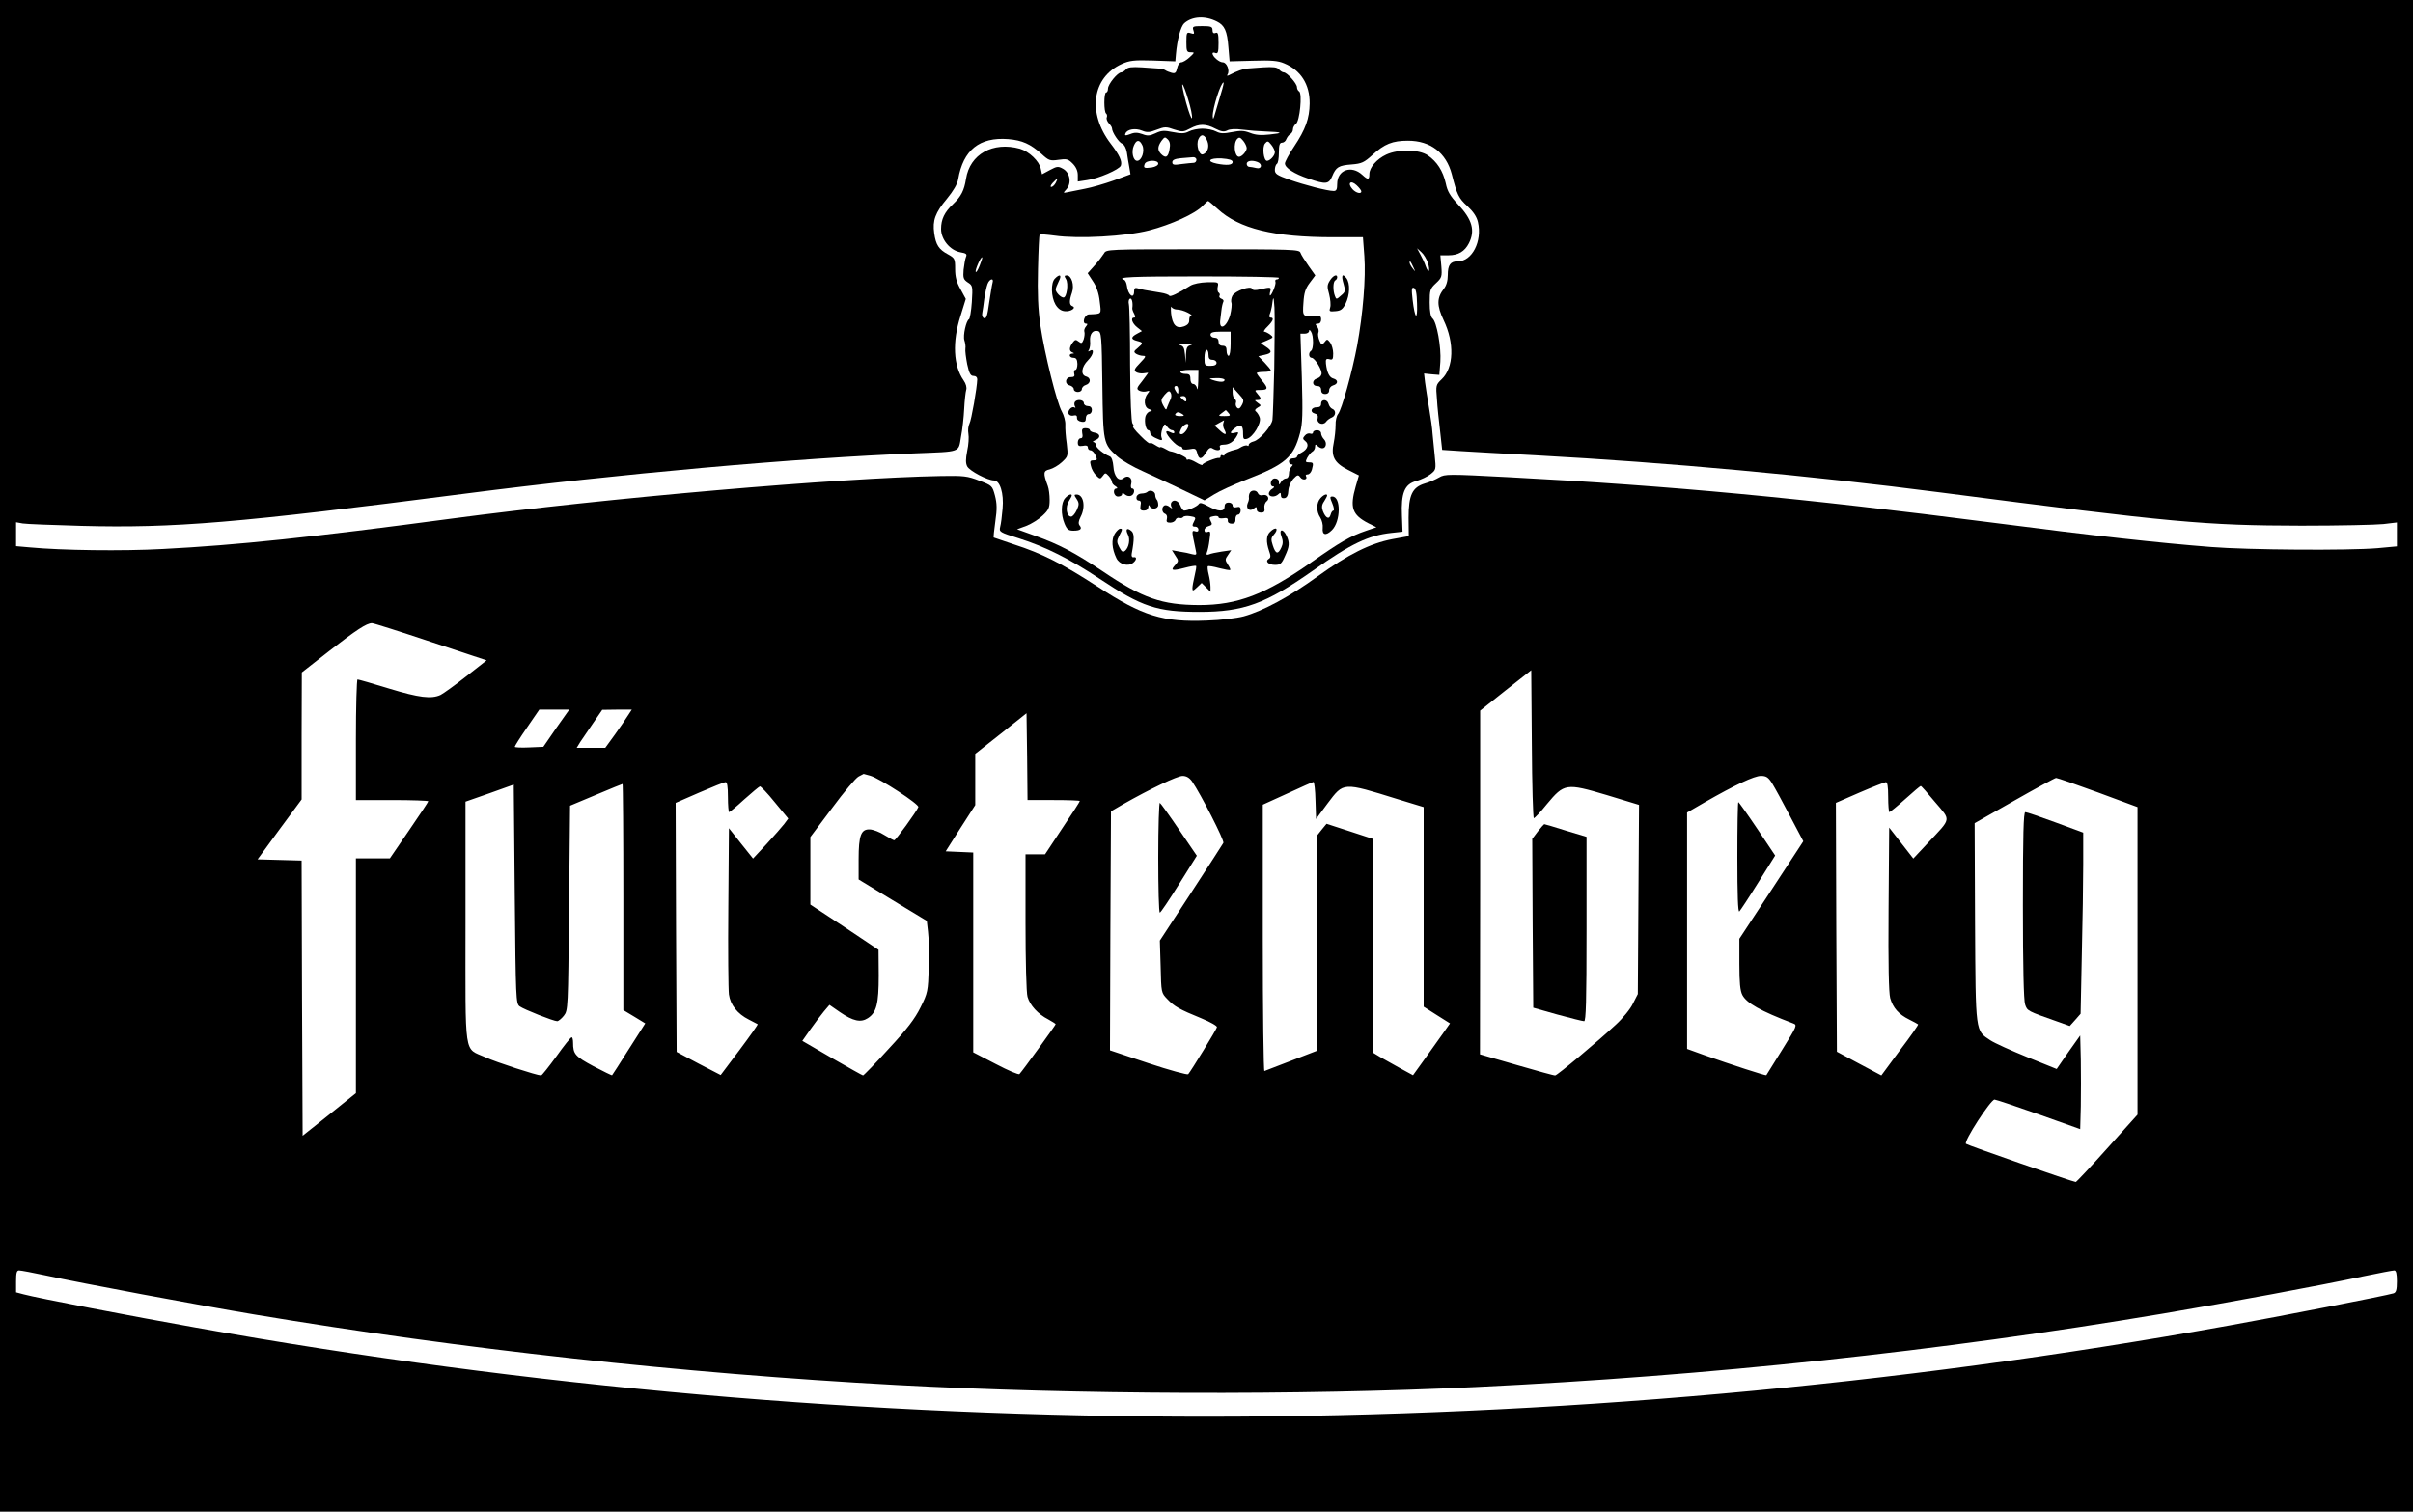
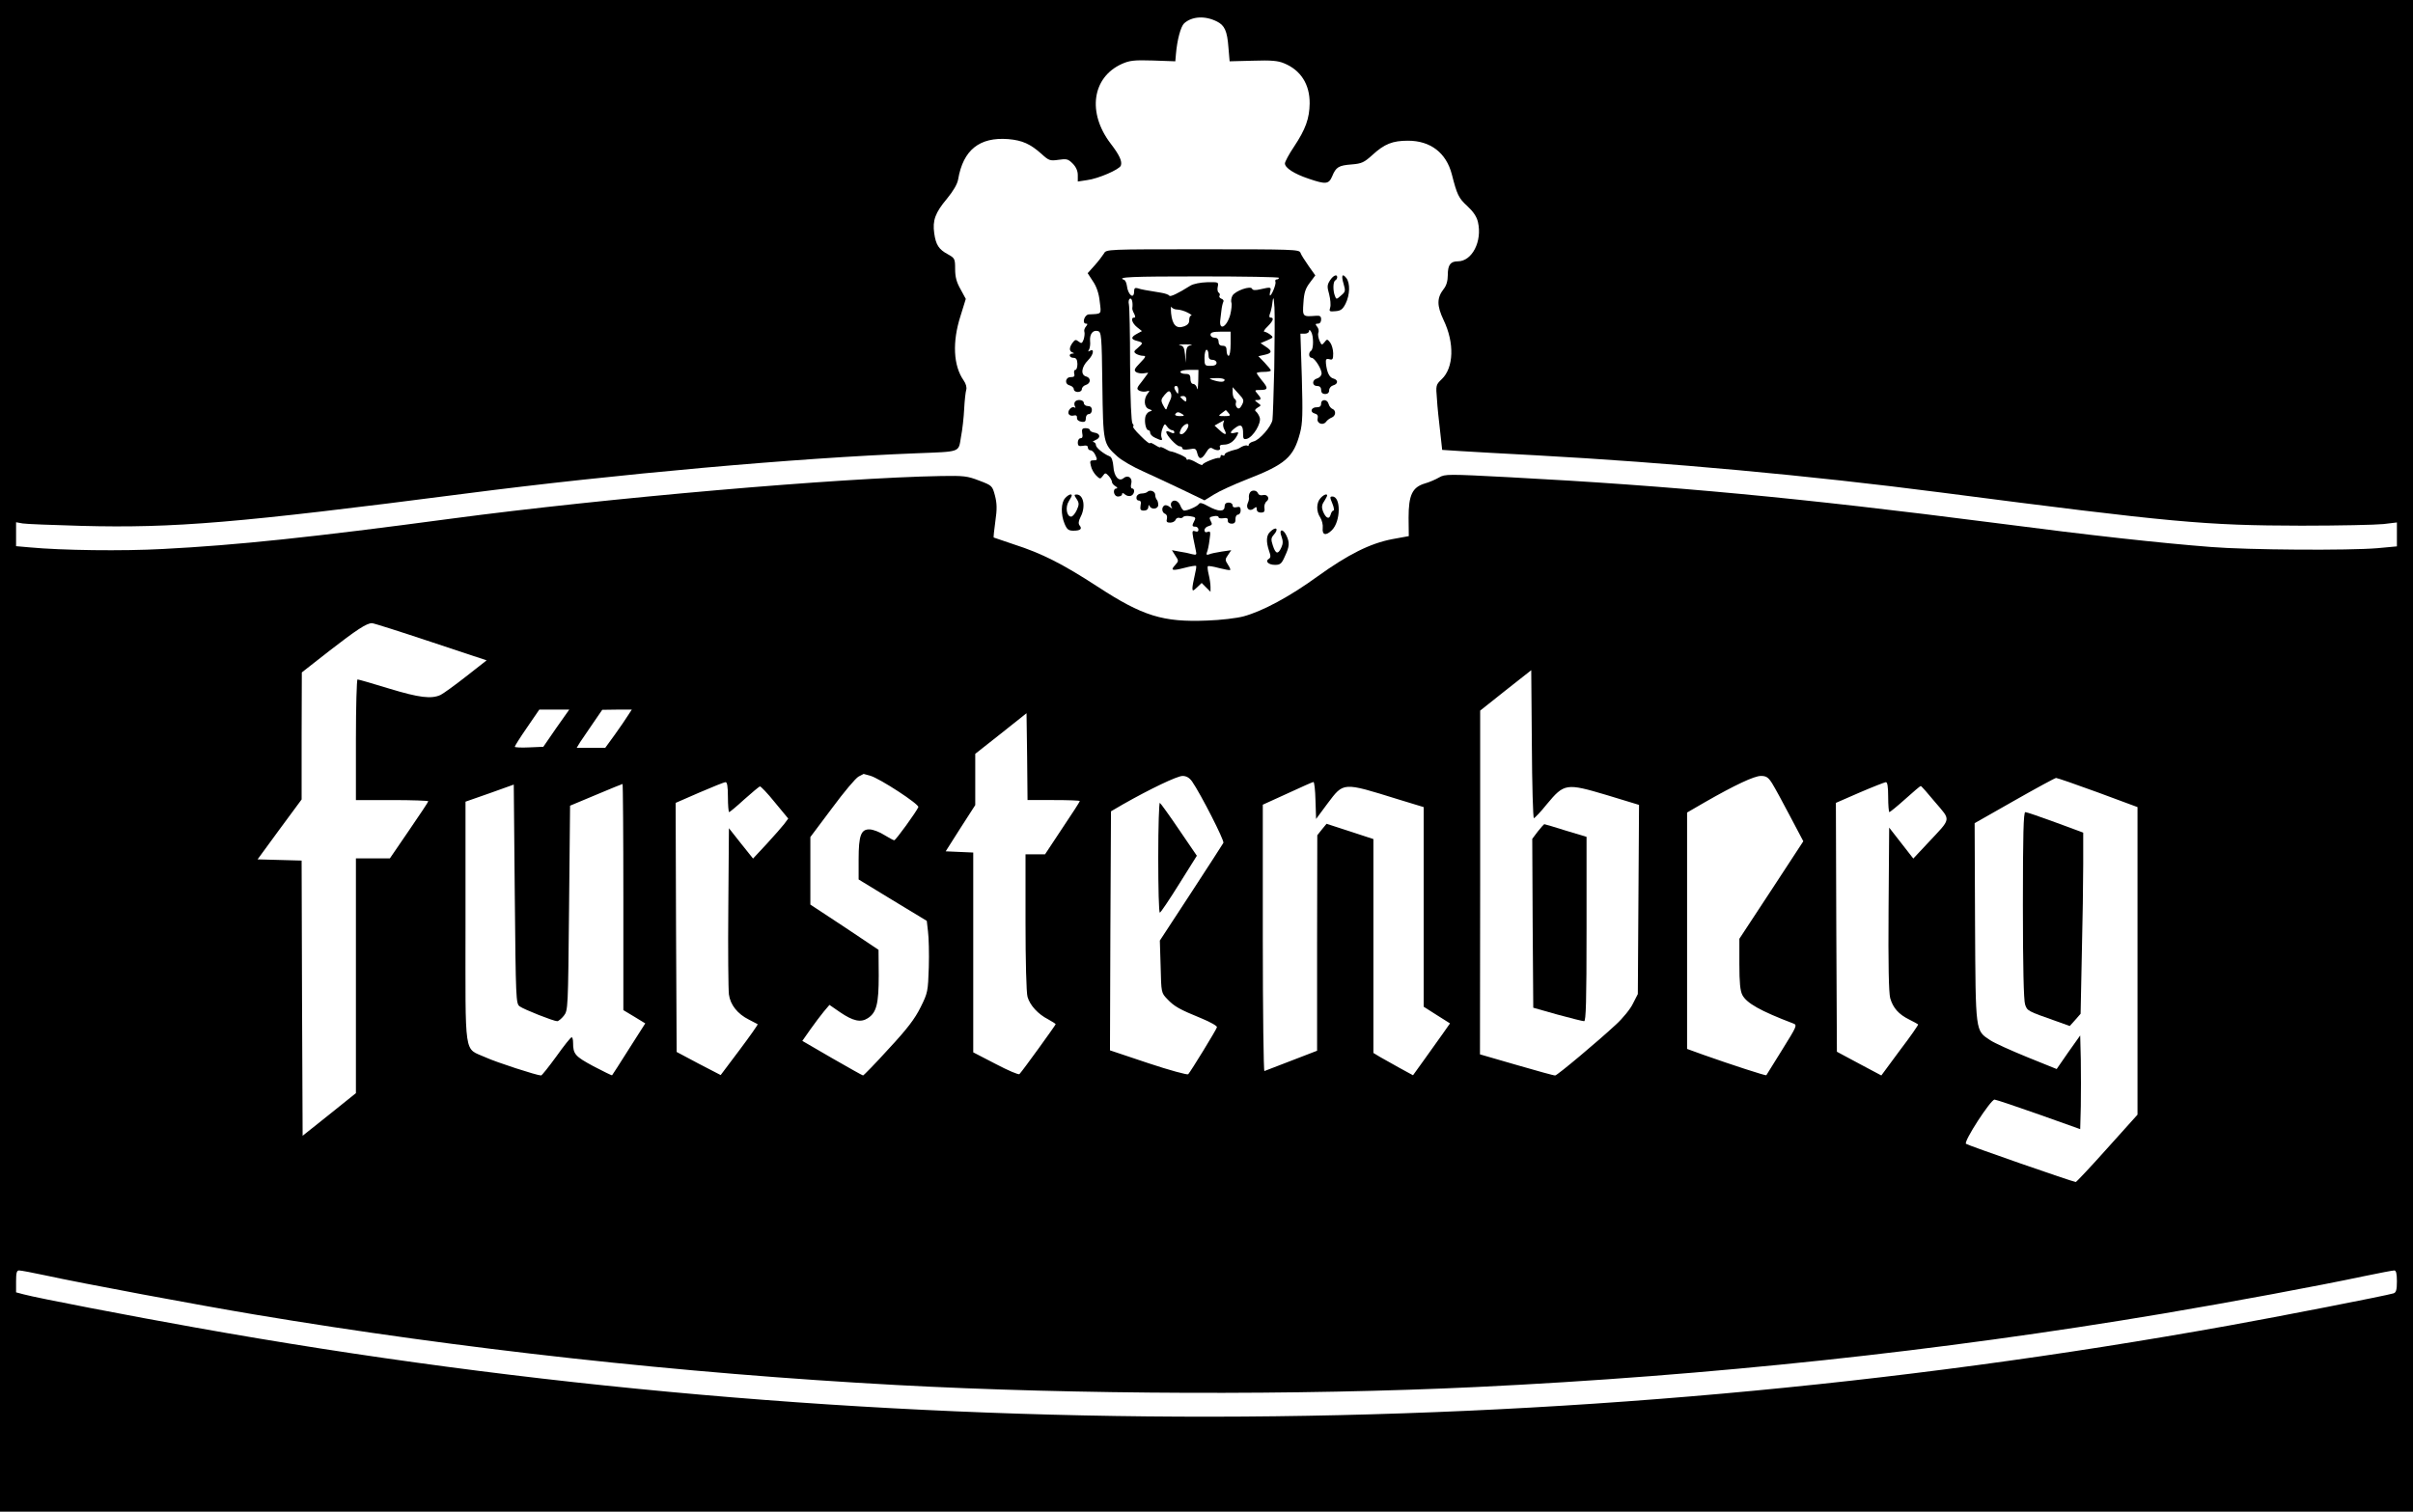
<svg xmlns="http://www.w3.org/2000/svg" version="1.0" width="1200pt" height="752pt" viewBox="0 0 1200 752" preserveAspectRatio="xMidYMid meet">
  <g transform="translate(0,752) scale(0.1,-0.1)" fill="#000000" stroke="none">
    <path d="M0 3760 l0 -3760 6000 0 6000 0 0 3760 0 3760 -6000 0 -6000 0 0 -3760z m6052 3653 c38 -19 51 -47 57 -128 l6 -70 116 3 c90 3 125 0 155 -13 83 -34 128 -105 127 -200 -1 -74 -20 -128 -78 -215 -25 -37 -45 -75 -45 -83 0 -22 46 -52 118 -76 85 -29 100 -28 117 12 19 46 32 54 97 59 50 4 62 10 103 47 60 55 100 71 177 71 112 0 190 -60 218 -167 26 -102 34 -119 77 -158 30 -28 47 -53 53 -80 22 -95 -29 -195 -100 -195 -37 0 -50 -18 -50 -68 0 -29 -7 -53 -20 -69 -35 -45 -35 -83 -1 -155 55 -114 51 -238 -10 -295 -28 -27 -29 -30 -23 -98 2 -38 10 -111 16 -162 l10 -91 92 -6 c50 -3 219 -13 376 -21 658 -36 1357 -100 2013 -185 1157 -150 1313 -164 1792 -165 187 0 370 4 408 8 l67 8 0 -60 0 -59 -97 -9 c-142 -12 -642 -9 -828 6 -256 20 -586 56 -1085 121 -956 123 -1591 183 -2404 226 -305 16 -320 16 -349 -1 -17 -10 -49 -24 -71 -30 -63 -19 -81 -58 -81 -171 l1 -91 -82 -15 c-110 -21 -220 -76 -374 -187 -135 -98 -270 -171 -365 -197 -33 -9 -115 -19 -182 -21 -219 -9 -320 22 -545 169 -174 113 -276 165 -416 210 -53 18 -98 33 -100 34 -2 1 2 37 8 81 9 61 8 89 -2 128 -13 48 -14 50 -78 74 -59 23 -77 25 -190 23 -506 -9 -1661 -109 -2435 -212 -696 -93 -1066 -132 -1435 -151 -201 -11 -502 -7 -662 8 l-68 6 0 60 0 59 33 -6 c17 -3 149 -8 292 -12 461 -12 775 14 1905 160 757 98 1654 178 2245 201 226 9 211 3 224 81 7 35 14 98 16 140 2 41 7 84 10 94 4 12 -1 31 -13 48 -51 73 -57 191 -15 321 l26 84 -26 48 c-20 35 -27 61 -27 101 0 51 -2 54 -36 73 -45 24 -60 47 -68 105 -9 63 5 102 63 171 32 39 52 73 56 97 25 146 106 211 249 200 70 -6 110 -24 166 -74 36 -33 42 -35 84 -29 40 6 48 4 70 -18 17 -17 26 -37 26 -58 l0 -32 46 7 c56 7 161 53 168 72 8 21 -7 53 -50 109 -118 154 -93 330 55 397 38 17 61 20 155 17 l111 -4 3 35 c6 72 24 138 41 154 39 35 104 39 163 9z m-3909 -3086 l277 -92 -102 -80 c-56 -44 -113 -85 -127 -92 -46 -21 -106 -14 -257 32 -81 25 -151 45 -156 45 -4 0 -8 -135 -8 -300 l0 -300 180 0 c99 0 180 -3 180 -6 0 -3 -43 -68 -96 -145 l-95 -139 -85 0 -84 0 0 -584 0 -584 -132 -106 -133 -106 -3 685 -2 684 -110 3 -109 3 109 149 110 149 0 316 1 316 134 105 c138 107 188 140 215 140 8 0 140 -42 293 -93z m5485 -877 c4 0 34 31 65 70 86 103 95 105 297 45 l161 -49 -3 -470 -3 -471 -24 -47 c-12 -26 -51 -74 -85 -105 -88 -82 -292 -253 -302 -253 -5 -1 -91 23 -191 52 l-183 53 1 855 0 855 127 101 127 100 3 -368 c1 -202 6 -368 10 -368z m-4862 448 l-64 -93 -71 -3 c-39 -2 -71 0 -71 3 0 4 27 47 61 96 l61 89 75 0 74 0 -65 -92z m357 63 c-10 -16 -39 -59 -65 -95 l-48 -66 -71 0 -71 0 17 28 c10 15 39 57 64 94 l46 67 73 1 74 0 -19 -29z m2117 -421 c72 0 130 -2 130 -5 0 -3 -39 -64 -87 -135 l-86 -130 -49 0 -48 0 0 -338 c0 -190 4 -352 10 -371 12 -42 52 -86 103 -112 20 -11 37 -22 37 -24 0 -4 -163 -230 -180 -248 -4 -5 -57 18 -118 50 l-112 58 0 497 0 497 -69 3 -68 3 73 115 74 115 0 128 0 127 128 101 127 101 3 -216 2 -216 130 0z m-912 121 c48 -14 244 -142 239 -156 -9 -22 -112 -165 -120 -165 -4 0 -26 12 -49 26 -23 15 -55 27 -72 28 -44 2 -56 -29 -56 -149 l0 -100 169 -103 170 -103 6 -53 c4 -30 6 -110 4 -178 -4 -120 -5 -127 -41 -199 -28 -57 -67 -108 -159 -207 -66 -73 -124 -132 -127 -132 -3 0 -72 39 -154 86 l-148 86 40 57 c22 31 52 71 67 89 l28 33 52 -36 c66 -45 104 -53 139 -30 43 28 54 71 54 212 l-1 128 -169 113 -170 112 0 168 0 168 108 144 c59 80 118 150 132 157 14 7 25 13 25 13 0 0 15 -4 33 -9z m1600 -28 c43 -62 162 -295 156 -306 -4 -7 -76 -119 -161 -249 l-155 -237 4 -130 c3 -129 3 -130 33 -161 35 -37 60 -51 170 -96 44 -18 79 -38 77 -44 -2 -11 -129 -218 -143 -234 -4 -4 -93 20 -198 55 l-191 64 2 594 3 595 60 35 c132 75 269 141 296 141 19 0 34 -9 47 -27z m2885 -10 c13 -21 53 -94 89 -163 l66 -125 -159 -243 -159 -242 0 -126 c0 -92 4 -133 15 -154 21 -40 89 -79 252 -141 22 -8 20 -12 -54 -131 -42 -68 -78 -125 -79 -127 -3 -3 -176 53 -311 101 l-83 30 0 588 0 588 88 51 c150 86 246 131 279 131 27 0 37 -7 56 -37z m1620 -45 l197 -73 0 -765 0 -765 -151 -168 c-82 -92 -153 -167 -156 -167 -13 0 -539 183 -546 190 -13 11 123 220 142 220 9 -1 108 -34 221 -74 l205 -73 3 113 c1 62 1 167 0 233 l-3 120 -59 -83 -58 -84 -146 59 c-81 33 -163 70 -184 84 -75 50 -73 31 -76 585 l-2 495 197 112 c109 62 203 113 208 113 6 0 99 -32 208 -72z m-6813 -23 c0 -41 3 -75 6 -75 3 0 37 28 75 63 38 34 73 63 78 65 4 1 38 -34 74 -79 l67 -81 -20 -27 c-11 -14 -50 -59 -87 -99 l-68 -73 -60 75 -60 76 -3 -393 c-2 -215 0 -411 3 -434 7 -52 43 -97 99 -125 22 -11 42 -22 44 -23 2 -2 -39 -60 -90 -128 l-94 -125 -110 57 -109 58 -3 619 -2 620 117 51 c65 28 124 52 131 52 8 1 12 -20 12 -74z m2922 -17 l3 -92 57 77 c81 107 73 107 350 21 l128 -39 0 -497 0 -496 66 -42 65 -41 -33 -47 c-19 -26 -60 -84 -92 -129 l-59 -82 -66 36 c-36 20 -81 45 -98 55 l-33 20 0 532 0 532 -116 38 -117 38 -23 -28 -23 -29 -1 -536 0 -536 -127 -49 c-70 -27 -130 -50 -135 -52 -4 -2 -8 295 -8 661 l0 664 123 56 c67 31 125 57 129 57 4 0 9 -41 10 -92z m2848 17 c0 -41 3 -75 6 -75 3 0 39 29 79 65 40 36 74 65 77 65 3 0 35 -36 72 -81 79 -93 82 -76 -36 -202 l-73 -78 -60 77 -60 77 -3 -404 c-2 -281 1 -416 8 -444 14 -49 42 -81 95 -107 22 -11 42 -22 44 -24 2 -2 -38 -60 -90 -128 l-93 -126 -111 59 -110 59 -3 619 -2 619 117 51 c65 28 124 51 131 52 8 1 12 -20 12 -74z m-6806 -1041 c22 -16 169 -74 187 -74 6 0 21 12 33 27 21 27 21 35 26 536 l5 509 129 54 c71 30 130 54 132 54 2 0 4 -253 4 -563 l0 -562 55 -33 54 -33 -81 -127 c-44 -70 -82 -129 -84 -131 -1 -2 -43 19 -93 45 -91 49 -101 60 -101 117 0 15 -3 27 -7 27 -5 0 -39 -43 -76 -95 -38 -52 -72 -95 -76 -95 -21 0 -224 66 -276 90 -110 50 -100 -16 -100 672 l0 600 120 42 120 43 5 -545 c5 -524 6 -544 24 -558z m-2356 -1339 c173 -38 762 -148 1037 -194 1028 -172 2123 -293 3195 -351 887 -48 2002 -52 2880 -10 1164 56 2304 178 3415 365 343 58 773 138 999 186 77 16 145 29 153 29 9 0 13 -16 13 -54 0 -43 -4 -56 -17 -60 -35 -11 -572 -116 -818 -160 -3331 -601 -6795 -605 -10113 -10 -315 56 -788 147 -854 165 l-38 10 0 54 c0 43 3 55 15 55 9 0 68 -11 133 -25z" />
-     <path d="M5935 7369 c6 -18 4 -20 -14 -14 -19 6 -21 3 -21 -44 0 -45 2 -51 21 -51 21 0 21 -1 -5 -25 -15 -14 -34 -25 -42 -25 -8 0 -17 -13 -20 -29 -5 -23 -10 -28 -28 -23 -11 3 -26 9 -31 13 -6 4 -20 8 -30 8 -11 1 -50 3 -86 6 -51 3 -70 1 -79 -10 -7 -8 -18 -15 -24 -15 -18 0 -66 -59 -66 -81 0 -10 -4 -19 -9 -19 -12 0 -12 -98 0 -105 4 -3 6 -12 3 -19 -3 -7 2 -20 10 -29 9 -9 16 -20 16 -25 0 -20 35 -72 51 -77 10 -4 19 -21 23 -43 3 -20 8 -53 12 -73 l6 -36 -84 -31 c-45 -16 -110 -35 -143 -41 -33 -7 -71 -14 -85 -17 -24 -5 -24 -5 -7 14 27 30 19 82 -16 102 -25 14 -30 13 -66 -6 l-39 -21 -6 27 c-7 38 -59 87 -104 100 -134 37 -249 -27 -268 -150 -9 -57 -24 -87 -64 -125 -43 -40 -60 -76 -60 -124 0 -52 44 -106 96 -116 29 -5 34 -9 28 -23 -4 -9 -9 -38 -12 -64 -3 -41 -1 -48 21 -63 24 -15 25 -19 20 -98 -3 -45 -10 -83 -14 -85 -14 -6 -31 -82 -23 -105 4 -12 7 -31 5 -41 -2 -11 3 -46 9 -78 10 -46 17 -58 31 -58 12 0 19 -7 19 -17 -1 -41 -29 -203 -39 -221 -6 -11 -8 -34 -5 -50 3 -16 1 -54 -6 -85 -8 -42 -8 -61 0 -77 12 -23 102 -70 133 -70 30 0 50 -64 43 -140 -3 -36 -8 -77 -12 -91 -6 -25 -3 -27 93 -57 133 -42 254 -103 403 -202 209 -139 284 -164 495 -164 219 0 329 40 565 206 188 133 276 175 390 187 l55 6 -3 80 c-5 112 13 157 71 172 24 7 56 22 71 34 28 22 28 24 21 93 -4 39 -9 89 -11 111 -1 22 -9 78 -17 125 -8 47 -17 105 -20 128 l-5 44 38 -4 38 -3 5 65 c5 73 -18 199 -39 216 -9 8 -14 33 -14 79 0 62 2 69 31 96 29 27 31 33 27 84 l-5 55 41 0 c48 0 80 19 101 60 32 63 17 118 -55 194 -38 41 -52 64 -60 104 -14 62 -44 108 -89 139 -44 30 -146 32 -207 4 -47 -22 -84 -64 -84 -97 0 -29 -7 -30 -35 -4 -54 50 -125 25 -125 -45 0 -27 -4 -35 -17 -35 -32 0 -146 30 -220 56 -62 22 -73 29 -73 49 0 13 5 27 10 30 6 3 10 28 10 56 0 37 4 49 15 49 9 0 19 8 22 18 4 9 12 21 20 25 7 4 13 15 13 24 0 9 7 21 15 27 19 14 32 150 16 161 -6 3 -11 13 -11 21 0 19 -50 74 -66 74 -6 0 -17 7 -24 15 -9 11 -28 13 -79 10 -36 -3 -73 -5 -81 -6 -15 -1 -50 -13 -84 -31 -13 -7 -16 -6 -11 2 12 19 -4 60 -24 60 -18 0 -51 29 -51 44 0 5 7 6 15 2 12 -4 15 5 15 50 0 46 -3 55 -15 50 -10 -4 -15 1 -15 14 0 17 -7 20 -51 20 -47 0 -50 -2 -44 -21z m138 -311 c-9 -29 -22 -73 -29 -98 -9 -33 -12 -38 -13 -19 -1 40 40 169 54 169 2 0 -3 -24 -12 -52z m-164 -33 c13 -41 21 -82 19 -92 -2 -9 -15 25 -29 75 -14 51 -22 92 -19 92 4 0 17 -34 29 -75z m135 -145 c30 -15 43 -17 59 -9 12 7 41 9 76 4 31 -4 83 -8 116 -9 84 -3 90 -8 20 -15 -43 -5 -71 -3 -98 8 -31 12 -49 12 -90 4 -41 -8 -58 -8 -79 3 -15 8 -45 14 -68 14 -23 0 -53 -6 -68 -14 -21 -11 -38 -11 -79 -3 -44 9 -58 8 -87 -6 -28 -13 -40 -14 -65 -4 -23 8 -39 9 -60 0 -24 -9 -29 -8 -24 3 8 21 49 28 83 14 24 -10 37 -9 73 5 39 15 47 15 86 1 41 -13 46 -13 80 5 45 24 77 24 125 -1z m-39 -64 c10 -28 0 -56 -23 -64 -19 -6 -35 48 -22 76 13 29 32 24 45 -12z m-189 -40 c-7 -39 -19 -45 -42 -22 -18 19 -18 36 2 65 15 20 18 21 31 8 11 -11 14 -25 9 -51z m384 7 c0 -16 -24 -43 -38 -43 -23 0 -30 68 -9 89 10 10 15 8 30 -10 9 -11 17 -28 17 -36z m-519 14 c13 -28 -3 -77 -26 -77 -20 0 -30 46 -16 76 13 30 28 31 42 1z m659 -34 c0 -17 -24 -43 -39 -43 -17 0 -25 68 -10 86 12 14 15 14 31 -6 10 -12 18 -29 18 -37z m-390 -38 c0 -8 -6 -15 -14 -15 -7 0 -34 -3 -60 -6 -38 -6 -46 -4 -46 9 0 11 12 17 43 20 23 2 50 4 60 5 9 1 17 -5 17 -13z m180 -11 c0 -15 -28 -18 -79 -8 -54 11 -37 29 24 26 39 -3 55 -8 55 -18z m-370 -8 c0 -8 -14 -16 -32 -19 -38 -5 -43 -3 -35 18 8 19 67 21 67 1z m494 8 c26 -10 20 -37 -6 -30 -13 3 -29 6 -35 6 -7 0 -13 7 -13 15 0 15 26 20 54 9z m-1004 -104 c-6 -11 -16 -20 -22 -20 -6 0 -3 9 7 20 10 11 20 20 22 20 2 0 -1 -9 -7 -20z m1520 -42 c0 -15 -27 -8 -44 11 -27 30 -9 47 20 20 13 -12 24 -26 24 -31z m-715 -87 c108 -99 278 -141 576 -141 l147 0 7 -94 c8 -107 -7 -289 -36 -446 -24 -129 -77 -320 -95 -340 -7 -9 -13 -33 -12 -55 0 -22 -4 -61 -9 -86 -15 -69 2 -101 70 -136 l55 -28 -16 -55 c-30 -105 -18 -141 63 -183 l40 -20 -50 -17 c-80 -27 -131 -57 -275 -158 -227 -159 -365 -212 -557 -212 -185 1 -279 33 -479 168 -141 94 -217 134 -337 177 l-89 32 46 17 c26 10 62 33 81 51 30 28 35 39 35 78 0 25 -4 56 -9 69 -24 65 -23 76 9 83 16 4 44 20 61 36 31 29 31 30 24 92 -5 34 -8 76 -7 94 1 18 -7 47 -17 65 -25 43 -86 287 -107 429 -12 82 -15 160 -12 281 2 92 6 169 8 171 3 3 37 0 75 -5 118 -17 354 -4 470 26 108 28 230 83 266 122 12 13 25 24 27 24 3 0 24 -18 47 -39z m1046 -268 c13 -42 4 -58 -11 -17 -5 16 -18 43 -27 59 l-16 30 21 -19 c12 -10 26 -34 33 -53z m-2229 -14 c-9 -23 -18 -37 -20 -31 -3 10 24 72 32 72 3 0 -3 -19 -12 -41z m2157 -9 c11 -24 11 -24 -3 -6 -9 11 -16 24 -16 30 0 12 5 7 19 -24z m-2093 -77 c-3 -10 -10 -55 -17 -100 -8 -62 -14 -80 -25 -76 -8 3 -12 14 -9 27 2 11 7 43 10 70 4 27 11 60 16 73 10 27 33 32 25 6z m2111 -104 c3 -88 -11 -75 -22 20 -6 51 -5 63 6 59 10 -3 15 -27 16 -79z" />
    <path d="M5490 6259 c-7 -11 -27 -38 -46 -59 l-35 -39 26 -40 c18 -26 30 -61 34 -101 8 -65 12 -61 -54 -64 -22 -1 -36 -46 -14 -46 9 0 8 -4 -1 -15 -7 -8 -10 -20 -7 -27 2 -7 0 -24 -4 -37 -8 -20 -11 -21 -25 -10 -14 11 -18 10 -30 -6 -17 -23 -18 -42 -1 -48 10 -4 10 -6 0 -6 -21 -1 -15 -21 5 -21 14 0 19 -8 20 -30 0 -16 -4 -30 -10 -30 -6 0 -8 -8 -6 -18 4 -13 0 -18 -16 -18 -28 1 -34 -34 -7 -41 12 -3 21 -12 21 -19 0 -8 9 -14 20 -14 11 0 20 6 20 14 0 8 9 18 20 21 25 8 26 35 2 42 -29 7 -25 47 9 81 28 28 33 62 7 46 -7 -5 -8 -2 -2 7 4 8 7 27 5 42 -3 35 14 57 39 50 17 -5 19 -21 22 -266 4 -292 4 -294 75 -358 21 -19 78 -52 128 -74 49 -22 138 -64 197 -92 l108 -52 47 29 c25 16 99 50 163 75 193 75 233 110 265 231 13 49 14 96 9 277 l-7 217 21 0 c12 0 22 6 22 13 0 8 4 7 10 -3 13 -20 13 -87 0 -95 -14 -9 -12 -35 3 -35 16 -1 53 -61 49 -81 -2 -10 -12 -19 -23 -22 -25 -7 -25 -37 1 -37 13 0 20 -7 20 -20 0 -13 7 -20 20 -20 13 0 20 7 20 19 0 10 9 21 20 24 25 7 26 27 1 34 -20 5 -32 30 -37 74 -2 22 1 26 17 22 16 -5 19 0 19 29 0 19 -7 43 -15 54 -14 18 -16 18 -28 2 -13 -16 -15 -16 -25 7 -6 14 -9 32 -6 40 4 8 1 22 -6 30 -10 12 -9 15 4 15 10 0 16 8 16 21 0 16 -6 20 -27 18 -65 -5 -66 -5 -61 65 3 50 10 71 32 100 l27 36 -34 48 c-18 26 -37 55 -40 65 -6 16 -38 17 -486 17 -477 0 -480 0 -491 -21z m870 -121 c0 -5 -5 -8 -11 -8 -6 0 -9 -6 -6 -12 4 -12 -19 -68 -27 -68 -2 0 -2 9 1 20 6 22 3 23 -49 11 -25 -6 -38 -5 -41 2 -6 18 -85 -10 -98 -34 -6 -11 -8 -27 -5 -35 3 -8 0 -35 -6 -60 -18 -64 -58 -82 -49 -22 0 4 3 23 5 42 2 20 7 40 10 45 3 5 -1 12 -10 15 -8 3 -13 10 -9 15 3 5 1 12 -5 16 -5 3 -7 17 -4 29 5 23 3 23 -53 22 -34 -1 -68 -8 -83 -17 -62 -39 -100 -57 -105 -50 -2 5 -22 12 -42 15 -74 12 -98 16 -115 22 -13 4 -18 0 -18 -15 0 -43 -31 -18 -36 28 -2 14 -8 27 -14 29 -40 14 37 17 380 17 215 0 390 -3 390 -7z m-23 -448 c-3 -129 -7 -246 -9 -259 -6 -33 -64 -100 -94 -107 -13 -3 -24 -11 -24 -17 0 -6 -3 -7 -6 -4 -4 3 -16 1 -28 -5 -11 -7 -23 -13 -26 -13 -38 -9 -60 -19 -60 -27 0 -5 -4 -6 -10 -3 -5 3 -10 1 -10 -4 0 -6 -3 -10 -7 -9 -13 3 -83 -25 -83 -34 0 -4 -14 1 -32 12 -17 10 -35 17 -40 14 -4 -3 -8 -1 -8 5 0 7 -54 32 -80 36 -3 0 -15 6 -27 13 -13 7 -23 10 -23 7 0 -3 -11 2 -25 11 -14 9 -25 13 -25 10 0 -7 -21 8 -48 36 -28 27 -43 48 -36 48 3 0 2 6 -4 13 -6 7 -11 116 -12 292 0 154 -3 289 -6 301 -3 12 -1 25 5 28 10 6 16 -21 12 -47 -1 -4 3 -17 9 -27 7 -14 7 -20 0 -20 -19 0 -10 -28 15 -48 l24 -19 -24 -13 c-32 -17 -32 -28 0 -36 31 -8 31 -11 3 -35 -20 -16 -21 -20 -8 -29 8 -5 24 -10 34 -10 17 0 15 -5 -14 -35 -29 -30 -32 -37 -20 -46 8 -5 25 -8 38 -6 12 2 22 3 22 2 0 -1 -14 -19 -30 -41 -27 -33 -29 -39 -15 -47 9 -5 26 -7 36 -4 17 5 18 3 7 -10 -22 -27 -19 -70 6 -78 17 -6 18 -8 4 -12 -9 -2 -19 -14 -22 -26 -6 -27 3 -67 15 -67 5 0 9 -6 9 -13 0 -8 11 -19 25 -25 34 -16 38 -15 31 3 -3 8 -1 28 5 43 10 25 12 26 23 10 7 -10 18 -18 25 -18 6 0 11 -5 11 -10 0 -7 -6 -7 -20 0 -12 6 -20 7 -20 1 0 -16 51 -71 66 -71 8 0 14 -5 14 -10 0 -7 13 -8 34 -5 30 6 34 4 40 -19 8 -34 22 -33 44 3 13 22 22 27 32 20 22 -13 43 -11 37 5 -4 9 2 14 19 14 27 0 50 15 66 45 9 17 8 19 -11 14 -28 -7 -26 4 4 26 27 20 38 10 37 -33 0 -23 3 -27 19 -23 31 9 72 77 64 105 -4 13 -13 26 -19 31 -7 5 -5 11 8 19 19 11 19 11 1 24 -17 13 -17 14 -2 14 21 0 21 8 0 32 -15 17 -14 18 15 18 39 0 40 9 7 48 -14 17 -25 33 -25 36 0 3 16 6 35 6 19 0 35 3 35 7 0 4 -14 21 -31 39 l-31 32 31 7 c38 8 39 19 5 41 l-25 17 33 14 c32 14 32 15 14 29 -11 8 -24 14 -29 14 -5 0 2 12 17 26 28 28 33 44 15 44 -7 0 -8 7 -4 18 4 9 8 26 10 37 7 56 9 55 13 -5 2 -36 1 -171 -1 -300z m-482 290 c12 0 36 -7 51 -15 16 -8 24 -15 18 -15 -6 0 -10 -10 -10 -22 1 -15 -7 -25 -27 -32 -37 -13 -57 8 -63 65 -2 24 -1 38 2 32 3 -7 16 -13 29 -13z m265 -170 c0 -33 -4 -60 -10 -60 -5 0 -10 11 -10 25 0 18 -5 25 -20 25 -13 0 -20 7 -20 20 0 13 -7 20 -20 20 -11 0 -20 7 -20 15 0 11 12 15 50 15 l50 0 0 -60z m-197 -7 c-19 -4 -23 -11 -25 -46 l-1 -42 -4 42 c-3 33 -8 43 -26 46 -12 2 1 4 28 4 28 0 40 -2 28 -4z m87 -48 c0 -18 5 -25 20 -25 11 0 20 -7 20 -15 0 -10 -10 -15 -30 -15 -28 0 -30 2 -30 40 0 22 5 40 10 40 6 0 10 -11 10 -25z m-51 -132 c-1 -32 -4 -48 -6 -35 -2 12 -11 22 -19 22 -8 0 -14 10 -14 25 0 20 -5 25 -25 25 -14 0 -25 5 -25 10 0 6 20 10 45 10 l45 0 -1 -57z m131 7 c0 -12 -24 -12 -60 0 -21 7 -19 8 18 9 23 1 42 -3 42 -9z m-230 -52 c0 -19 -2 -20 -10 -8 -13 19 -13 30 0 30 6 0 10 -10 10 -22z m316 -73 c-9 -17 -16 -21 -24 -13 -6 6 -8 16 -6 23 3 7 1 16 -5 20 -6 3 -11 18 -11 33 l0 26 29 -32 c27 -29 29 -34 17 -57z m-355 28 c-5 -10 -12 -27 -16 -37 -5 -18 -7 -17 -20 7 -13 25 -12 30 7 53 18 20 23 22 30 10 5 -9 4 -23 -1 -33z m79 1 c0 -14 -3 -14 -15 -4 -8 7 -15 14 -15 16 0 2 7 4 15 4 8 0 15 -7 15 -16z m210 -69 c11 -13 8 -15 -21 -15 -31 0 -32 1 -13 15 10 8 20 15 20 15 1 0 7 -7 14 -15z m-230 -5 c12 -8 9 -10 -13 -10 -16 0 -26 4 -22 10 8 12 16 12 35 0z m204 -44 c-3 -8 -1 -24 6 -35 14 -27 2 -27 -27 1 l-23 21 23 13 c12 6 23 12 24 13 1 1 0 -5 -3 -13z m-174 -12 c0 -15 -22 -44 -34 -44 -11 0 -12 5 -3 25 10 21 37 36 37 19z" />
-     <path d="M5246 6134 c-21 -21 -19 -91 3 -129 12 -20 27 -31 45 -33 30 -4 61 17 39 25 -16 6 -16 27 -2 67 13 37 -2 86 -26 86 -12 0 -13 -4 -4 -18 14 -22 4 -92 -12 -92 -14 0 -39 26 -39 40 0 6 7 24 15 40 17 32 6 40 -19 14z" />
    <path d="M6614 6125 c-14 -22 -15 -31 -4 -69 6 -24 9 -54 5 -66 -6 -19 -4 -21 27 -18 26 2 36 10 50 38 21 43 23 100 4 126 -21 27 -27 14 -14 -29 10 -34 9 -39 -13 -57 -22 -20 -24 -20 -30 -3 -11 27 -10 71 1 78 6 3 10 10 10 16 0 17 -20 9 -36 -16z" />
    <path d="M5345 5520 c-3 -5 -3 -15 1 -22 4 -6 3 -8 -3 -5 -14 9 -37 -19 -28 -33 4 -7 15 -10 25 -7 11 3 17 -1 16 -12 -1 -9 8 -17 22 -19 17 -3 22 2 22 17 0 12 6 21 15 21 8 0 15 9 15 20 0 13 -7 20 -20 20 -11 0 -20 7 -20 15 0 17 -35 21 -45 5z" />
    <path d="M6570 5512 c0 -13 -7 -18 -21 -18 -28 1 -37 -24 -11 -31 13 -3 18 -11 15 -24 -7 -24 25 -38 41 -18 6 9 19 18 29 22 20 8 23 35 3 43 -8 3 -16 14 -19 25 -6 24 -37 25 -37 1z" />
    <path d="M5382 5365 c4 -17 1 -25 -8 -25 -8 0 -14 -10 -14 -21 0 -17 5 -20 25 -17 17 4 25 1 25 -8 0 -8 6 -14 13 -14 8 0 19 -11 25 -25 10 -22 9 -25 -9 -25 -18 0 -20 -4 -14 -27 3 -16 15 -37 26 -48 19 -19 21 -19 33 -3 12 17 14 17 30 0 9 -10 16 -24 16 -30 0 -6 8 -16 18 -21 9 -6 11 -11 5 -11 -22 0 -15 -40 7 -40 11 0 20 5 20 11 0 8 5 8 15 -1 8 -7 22 -10 30 -6 17 6 21 36 5 36 -6 0 -8 11 -4 25 7 28 -17 45 -39 26 -23 -19 -47 9 -50 58 -2 27 -9 47 -17 50 -32 13 -70 44 -70 57 0 8 -6 14 -12 15 -7 0 -2 4 10 10 28 11 24 33 -6 37 -12 2 -22 8 -22 13 0 5 -10 9 -21 9 -17 0 -20 -5 -17 -25z" />
-     <path d="M6530 5369 c0 -6 -6 -9 -14 -6 -8 3 -20 -1 -27 -10 -11 -12 -11 -17 2 -27 20 -15 13 -40 -16 -56 -14 -7 -25 -17 -25 -22 0 -4 -9 -8 -20 -8 -11 0 -20 -7 -20 -15 0 -8 5 -15 12 -15 9 0 9 -3 0 -12 -7 -7 -12 -22 -12 -35 0 -13 -6 -23 -15 -23 -7 0 -19 -8 -24 -17 -10 -17 -10 -17 -11 0 0 10 -8 17 -20 17 -22 0 -29 -40 -7 -40 6 0 4 -5 -5 -11 -10 -5 -18 -17 -18 -24 0 -18 31 -20 48 -3 9 9 12 8 12 -6 0 -11 6 -16 18 -14 12 2 18 14 19 37 1 19 11 43 24 58 21 22 25 23 36 8 12 -17 38 -11 28 6 -4 5 0 9 8 9 8 0 17 10 21 23 9 34 8 37 -14 37 -18 0 -19 3 -9 23 7 12 18 26 25 30 8 4 14 15 14 24 0 13 3 14 12 5 7 -7 17 -12 24 -12 19 0 24 28 9 44 -8 8 -15 22 -15 30 0 9 -8 16 -20 16 -11 0 -20 -5 -20 -11z" />
    <path d="M5706 5073 c-4 -4 -17 -8 -29 -8 -12 0 -23 -7 -25 -17 -2 -11 3 -18 11 -18 10 0 13 -8 9 -25 -3 -20 0 -25 17 -25 13 0 21 7 22 18 0 10 3 12 6 5 8 -20 43 -16 43 5 0 10 -3 22 -7 26 -4 4 -8 15 -8 24 0 18 -26 28 -39 15z" />
    <path d="M6214 5066 c-3 -7 -4 -17 -3 -22 1 -5 -1 -17 -6 -27 -11 -26 9 -44 30 -27 12 10 15 10 15 -4 0 -10 8 -16 21 -16 15 0 20 5 17 23 -2 12 3 27 11 33 18 14 4 37 -19 31 -11 -3 -21 1 -24 9 -7 18 -35 18 -42 0z" />
    <path d="M5297 5042 c-21 -23 -22 -81 -3 -127 12 -29 20 -35 44 -35 35 0 45 9 31 26 -7 9 -6 21 5 43 26 49 15 111 -20 111 -13 0 -13 -3 0 -22 13 -20 13 -28 1 -55 -8 -18 -21 -33 -28 -33 -23 0 -30 48 -12 76 8 13 15 26 15 29 0 11 -18 4 -33 -13z" />
    <path d="M6567 5042 c-21 -23 -22 -66 -1 -97 8 -13 14 -36 12 -51 -4 -36 16 -41 46 -11 44 44 45 167 2 167 -13 0 -13 -4 0 -35 8 -19 10 -35 5 -35 -5 0 -11 -9 -14 -21 -7 -25 -24 -17 -38 18 -7 19 -6 32 6 49 8 13 15 26 15 29 0 11 -18 4 -33 -13z" />
    <path d="M5825 5020 c-3 -5 -3 -16 1 -22 6 -9 3 -9 -9 0 -9 8 -21 11 -27 7 -15 -9 -12 -35 4 -41 8 -3 12 -13 9 -25 -4 -14 0 -19 16 -19 12 0 24 6 27 14 3 8 12 12 19 10 7 -3 15 -1 19 4 3 5 19 7 35 4 26 -4 29 -7 21 -22 -13 -25 -13 -30 5 -30 8 0 15 -7 15 -15 0 -9 -6 -12 -16 -8 -15 5 -16 1 -10 -33 4 -21 10 -50 13 -63 5 -21 3 -23 -18 -18 -13 4 -41 10 -63 13 l-38 7 17 -27 c17 -25 17 -27 0 -46 -26 -28 -17 -31 45 -15 30 8 56 12 58 10 3 -2 -1 -24 -7 -49 -6 -25 -11 -53 -11 -62 0 -15 3 -15 23 4 l23 22 22 -22 22 -22 0 24 c0 14 -4 42 -9 62 -5 20 -7 39 -4 41 2 3 27 -1 56 -9 28 -7 53 -12 55 -9 2 2 -3 14 -12 27 -14 22 -14 26 1 47 l16 24 -48 -7 c-26 -4 -55 -10 -63 -14 -11 -4 -14 -1 -10 10 4 8 10 36 13 62 6 40 5 45 -9 40 -10 -4 -16 -1 -16 9 0 8 9 17 21 20 17 5 19 9 10 25 -9 17 -7 20 14 24 14 3 25 1 25 -5 0 -5 11 -7 24 -5 17 3 23 0 22 -11 -1 -10 7 -16 19 -16 14 0 20 6 19 23 0 12 5 22 13 22 7 0 13 10 13 21 0 16 -5 20 -20 16 -13 -3 -20 0 -20 9 0 8 -9 14 -20 14 -13 0 -20 -7 -20 -20 0 -27 -31 -26 -82 2 -28 16 -41 19 -46 11 -7 -12 -55 -33 -73 -33 -5 0 -14 11 -19 25 -10 25 -34 33 -45 15z" />
-     <path d="M5544 4865 c-18 -28 -15 -74 8 -122 15 -31 59 -43 84 -22 17 14 18 30 2 27 -8 -2 -12 5 -10 17 14 75 13 102 -2 114 -22 18 -30 8 -17 -18 13 -23 5 -65 -14 -81 -11 -9 -17 -5 -29 18 -13 25 -13 32 0 57 17 32 17 35 4 35 -5 0 -17 -11 -26 -25z" />
-     <path d="M6316 4874 c-19 -18 -20 -49 -5 -94 9 -25 9 -34 -1 -40 -20 -12 -2 -30 31 -30 26 0 33 6 49 43 23 49 24 67 8 102 -17 37 -40 34 -25 -4 8 -22 8 -36 -1 -55 -16 -35 -28 -33 -42 10 -10 30 -9 38 4 53 28 31 12 45 -18 15z" />
+     <path d="M6316 4874 c-19 -18 -20 -49 -5 -94 9 -25 9 -34 -1 -40 -20 -12 -2 -30 31 -30 26 0 33 6 49 43 23 49 24 67 8 102 -17 37 -40 34 -25 -4 8 -22 8 -36 -1 -55 -16 -35 -28 -33 -42 10 -10 30 -9 38 4 53 28 31 12 45 -18 15" />
    <path d="M7647 3383 l-27 -36 2 -420 3 -420 120 -34 c66 -18 126 -33 133 -33 9 0 12 98 12 458 l0 459 -103 31 c-56 18 -105 32 -107 32 -3 -1 -17 -17 -33 -37z" />
    <path d="M5760 3256 c0 -152 3 -276 8 -276 4 0 47 64 95 141 l89 142 -88 129 c-48 71 -92 132 -96 134 -4 3 -8 -119 -8 -270z" />
-     <path d="M8640 3253 c0 -184 3 -274 10 -267 5 5 48 70 94 144 l84 134 -89 133 c-49 73 -92 133 -94 133 -3 0 -5 -125 -5 -277z" />
    <path d="M10060 3016 c0 -300 4 -474 11 -493 11 -32 10 -32 158 -84 l64 -23 27 30 27 31 6 294 c4 162 7 364 7 450 l0 157 -138 51 c-76 28 -143 51 -150 51 -9 0 -12 -110 -12 -464z" />
  </g>
</svg>